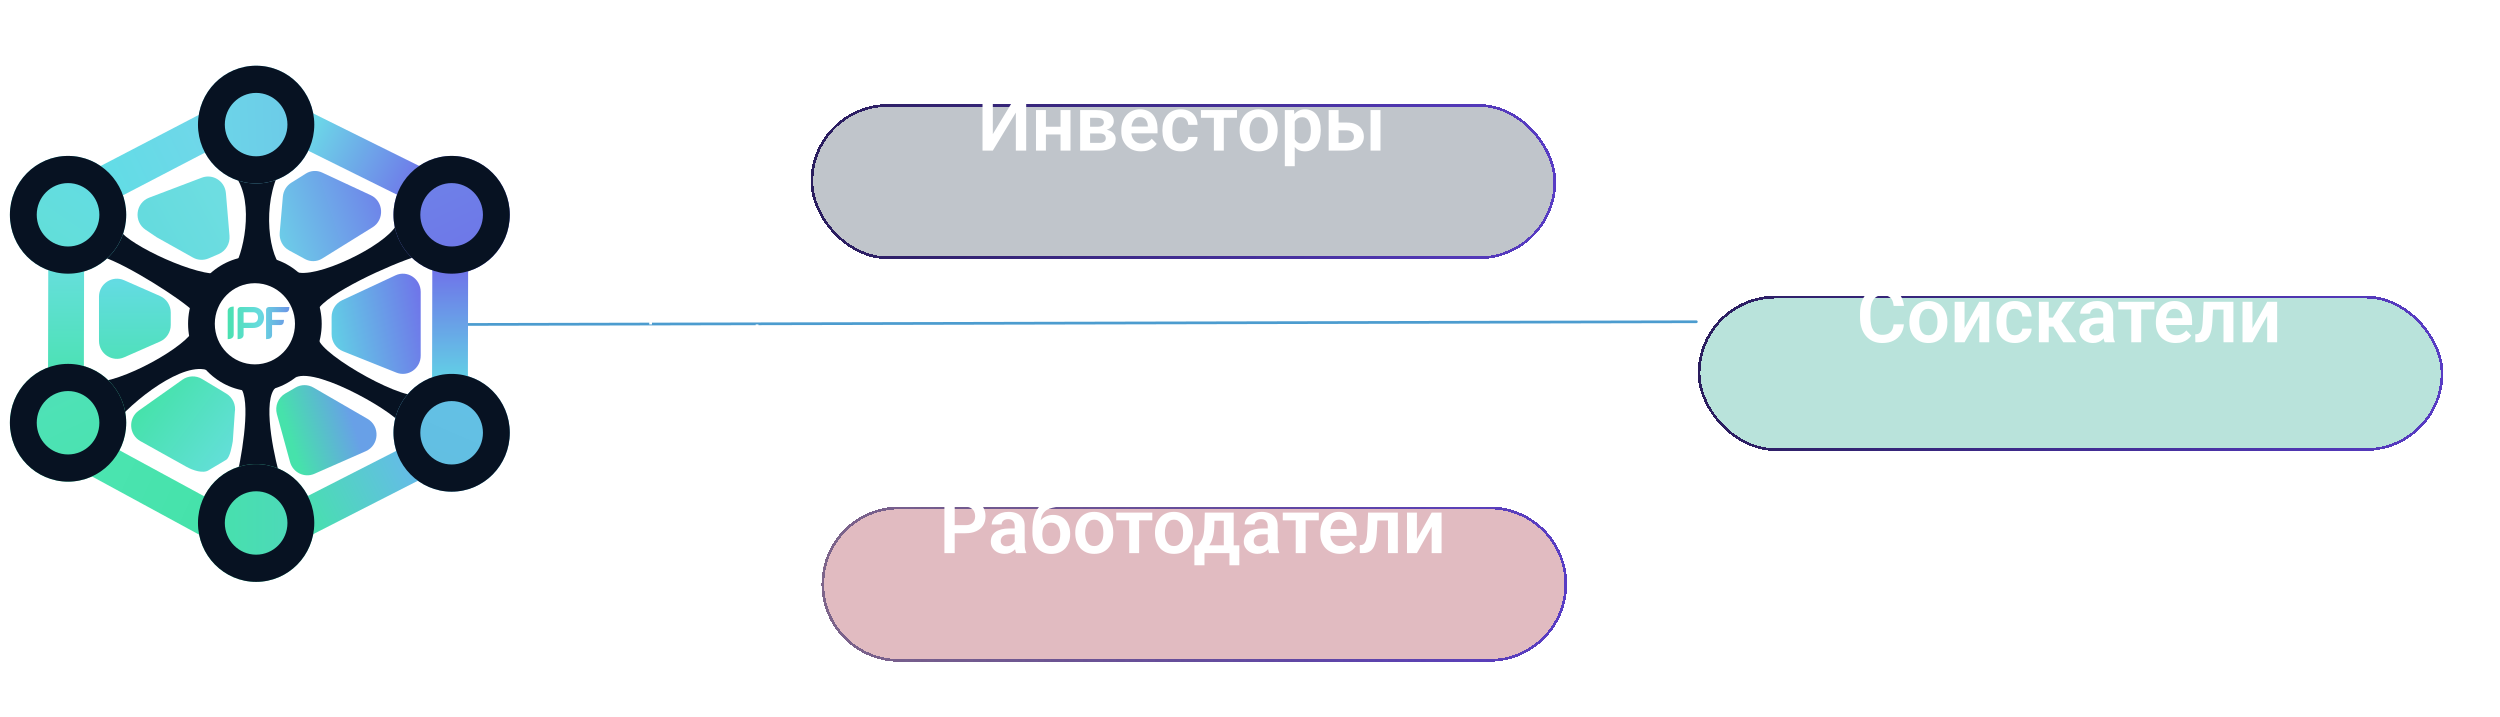
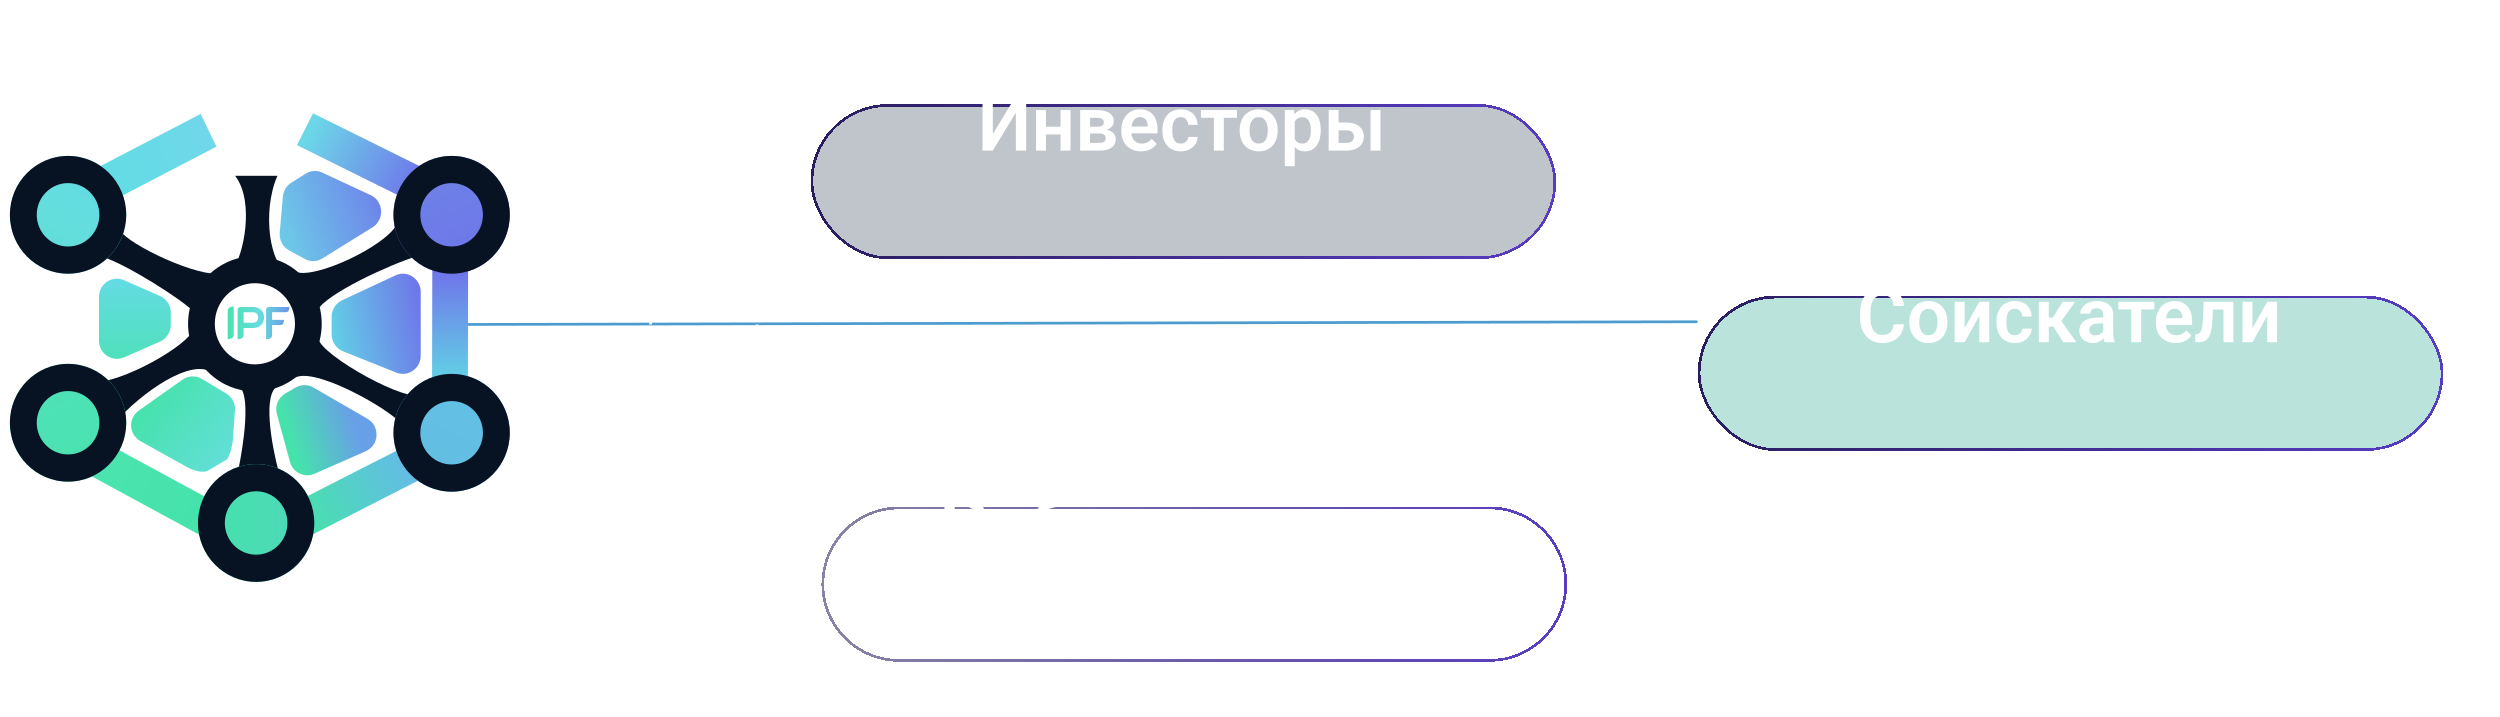
<svg xmlns="http://www.w3.org/2000/svg" width="913" height="262" viewBox="0 0 913 262" fill="none">
  <g filter="url(#filter0_d_454_3)">
    <rect x="620" y="88" width="272.33" height="56.667" rx="28.334" fill="#16A085" fill-opacity="0.3" shape-rendering="crispEdges" />
    <rect x="620.5" y="88.5" width="271.33" height="55.667" rx="27.834" stroke="url(#paint0_linear_454_3)" stroke-linejoin="round" shape-rendering="crispEdges" />
  </g>
  <path d="M691.549 118.451H695.309C695.208 119.782 694.839 120.962 694.201 121.992C693.563 123.013 692.674 123.815 691.535 124.398C690.396 124.982 689.015 125.273 687.393 125.273C686.144 125.273 685.018 125.055 684.016 124.617C683.022 124.171 682.17 123.537 681.459 122.717C680.757 121.887 680.219 120.894 679.846 119.736C679.472 118.57 679.285 117.262 679.285 115.812V114.295C679.285 112.846 679.477 111.538 679.859 110.371C680.242 109.204 680.789 108.211 681.5 107.391C682.22 106.561 683.081 105.923 684.084 105.477C685.096 105.03 686.226 104.807 687.475 104.807C689.097 104.807 690.469 105.107 691.59 105.709C692.711 106.301 693.581 107.117 694.201 108.156C694.821 109.195 695.195 110.389 695.322 111.738H691.562C691.49 110.9 691.307 110.189 691.016 109.605C690.733 109.022 690.305 108.58 689.73 108.279C689.165 107.969 688.413 107.814 687.475 107.814C686.745 107.814 686.103 107.951 685.547 108.225C685 108.498 684.544 108.908 684.18 109.455C683.815 109.993 683.542 110.667 683.359 111.479C683.177 112.281 683.086 113.21 683.086 114.268V115.812C683.086 116.824 683.168 117.731 683.332 118.533C683.496 119.335 683.751 120.014 684.098 120.57C684.444 121.126 684.891 121.55 685.438 121.842C685.984 122.133 686.636 122.279 687.393 122.279C688.313 122.279 689.061 122.133 689.635 121.842C690.218 121.55 690.66 121.122 690.961 120.557C691.271 119.992 691.467 119.29 691.549 118.451ZM697.305 117.754V117.467C697.305 116.382 697.46 115.384 697.77 114.473C698.079 113.552 698.531 112.755 699.123 112.08C699.715 111.406 700.44 110.882 701.297 110.508C702.154 110.125 703.129 109.934 704.223 109.934C705.335 109.934 706.319 110.125 707.176 110.508C708.042 110.882 708.771 111.406 709.363 112.08C709.956 112.755 710.407 113.552 710.717 114.473C711.027 115.384 711.182 116.382 711.182 117.467V117.754C711.182 118.829 711.027 119.827 710.717 120.748C710.407 121.66 709.956 122.457 709.363 123.141C708.771 123.815 708.046 124.339 707.189 124.713C706.333 125.087 705.353 125.273 704.25 125.273C703.156 125.273 702.176 125.087 701.311 124.713C700.445 124.339 699.715 123.815 699.123 123.141C698.531 122.457 698.079 121.66 697.77 120.748C697.46 119.827 697.305 118.829 697.305 117.754ZM700.914 117.467V117.754C700.914 118.401 700.978 119.007 701.105 119.572C701.233 120.137 701.429 120.634 701.693 121.062C701.958 121.491 702.299 121.828 702.719 122.074C703.147 122.311 703.658 122.43 704.25 122.43C704.833 122.43 705.335 122.311 705.754 122.074C706.173 121.828 706.515 121.491 706.779 121.062C707.053 120.634 707.253 120.137 707.381 119.572C707.508 119.007 707.572 118.401 707.572 117.754V117.467C707.572 116.829 707.508 116.232 707.381 115.676C707.253 115.111 707.053 114.614 706.779 114.186C706.515 113.748 706.169 113.406 705.74 113.16C705.321 112.905 704.815 112.777 704.223 112.777C703.639 112.777 703.138 112.905 702.719 113.16C702.299 113.406 701.958 113.748 701.693 114.186C701.429 114.614 701.233 115.111 701.105 115.676C700.978 116.232 700.914 116.829 700.914 117.467ZM717.457 119.846L722.844 110.207H726.467V125H722.844V115.348L717.457 125H713.834V110.207H717.457V119.846ZM735.818 122.43C736.329 122.43 736.785 122.329 737.186 122.129C737.587 121.928 737.906 121.646 738.143 121.281C738.389 120.917 738.521 120.493 738.539 120.01H741.943C741.925 121.012 741.643 121.91 741.096 122.703C740.549 123.496 739.82 124.125 738.908 124.59C738.006 125.046 736.994 125.273 735.873 125.273C734.734 125.273 733.74 125.082 732.893 124.699C732.045 124.316 731.339 123.783 730.773 123.1C730.217 122.416 729.798 121.623 729.516 120.721C729.242 119.818 729.105 118.852 729.105 117.822V117.385C729.105 116.355 729.242 115.389 729.516 114.486C729.798 113.584 730.217 112.791 730.773 112.107C731.339 111.424 732.045 110.891 732.893 110.508C733.74 110.125 734.729 109.934 735.859 109.934C737.053 109.934 738.102 110.166 739.004 110.631C739.915 111.096 740.626 111.752 741.137 112.6C741.656 113.447 741.925 114.445 741.943 115.594H738.539C738.521 115.065 738.402 114.591 738.184 114.172C737.965 113.753 737.655 113.415 737.254 113.16C736.853 112.905 736.365 112.777 735.791 112.777C735.18 112.777 734.67 112.905 734.26 113.16C733.859 113.415 733.544 113.766 733.316 114.213C733.098 114.65 732.943 115.143 732.852 115.689C732.77 116.227 732.729 116.792 732.729 117.385V117.822C732.729 118.424 732.77 118.998 732.852 119.545C732.943 120.092 733.098 120.584 733.316 121.021C733.544 121.45 733.859 121.792 734.26 122.047C734.67 122.302 735.189 122.43 735.818 122.43ZM748.205 110.207V125H744.596V110.207H748.205ZM757.844 110.207L751.322 119.285H747.48L747.029 115.977H749.695L753.291 110.207H757.844ZM753.51 125L749.463 118.656L752.471 116.77L758.309 125H753.51ZM768.111 121.855V115.033C768.111 114.532 768.025 114.099 767.852 113.734C767.678 113.37 767.414 113.087 767.059 112.887C766.703 112.686 766.252 112.586 765.705 112.586C765.222 112.586 764.798 112.668 764.434 112.832C764.078 112.996 763.805 113.229 763.613 113.529C763.422 113.821 763.326 114.158 763.326 114.541H759.703C759.703 113.93 759.849 113.352 760.141 112.805C760.432 112.249 760.847 111.757 761.385 111.328C761.932 110.891 762.583 110.549 763.34 110.303C764.105 110.057 764.962 109.934 765.91 109.934C767.031 109.934 768.029 110.125 768.904 110.508C769.788 110.882 770.481 111.447 770.982 112.203C771.493 112.96 771.748 113.912 771.748 115.061V121.514C771.748 122.252 771.794 122.885 771.885 123.414C771.985 123.934 772.131 124.385 772.322 124.768V125H768.645C768.471 124.626 768.339 124.152 768.248 123.578C768.157 122.995 768.111 122.421 768.111 121.855ZM768.617 115.99L768.645 118.137H766.361C765.796 118.137 765.299 118.196 764.871 118.314C764.443 118.424 764.092 118.588 763.818 118.807C763.545 119.016 763.34 119.271 763.203 119.572C763.066 119.864 762.998 120.197 762.998 120.57C762.998 120.935 763.08 121.263 763.244 121.555C763.417 121.846 763.663 122.079 763.982 122.252C764.311 122.416 764.693 122.498 765.131 122.498C765.769 122.498 766.325 122.37 766.799 122.115C767.273 121.851 767.642 121.532 767.906 121.158C768.171 120.785 768.312 120.429 768.33 120.092L769.369 121.65C769.242 122.024 769.05 122.421 768.795 122.84C768.54 123.259 768.212 123.651 767.811 124.016C767.41 124.38 766.926 124.681 766.361 124.918C765.796 125.155 765.14 125.273 764.393 125.273C763.436 125.273 762.579 125.082 761.822 124.699C761.066 124.316 760.469 123.792 760.031 123.127C759.594 122.462 759.375 121.705 759.375 120.857C759.375 120.074 759.521 119.381 759.812 118.779C760.104 118.178 760.537 117.672 761.111 117.262C761.686 116.842 762.396 116.528 763.244 116.318C764.101 116.1 765.081 115.99 766.184 115.99H768.617ZM781.961 110.207V125H778.338V110.207H781.961ZM786.773 110.207V113.023H773.607V110.207H786.773ZM794.553 125.273C793.432 125.273 792.424 125.091 791.531 124.727C790.638 124.362 789.877 123.856 789.248 123.209C788.628 122.553 788.15 121.792 787.812 120.926C787.484 120.051 787.32 119.112 787.32 118.109V117.562C787.32 116.423 787.484 115.389 787.812 114.459C788.141 113.52 788.605 112.714 789.207 112.039C789.809 111.365 790.529 110.845 791.367 110.48C792.206 110.116 793.131 109.934 794.143 109.934C795.191 109.934 796.116 110.111 796.918 110.467C797.72 110.813 798.39 111.305 798.928 111.943C799.465 112.581 799.871 113.347 800.145 114.24C800.418 115.124 800.555 116.104 800.555 117.18V118.697H788.961V116.209H797V115.936C796.982 115.361 796.872 114.837 796.672 114.363C796.471 113.88 796.161 113.497 795.742 113.215C795.323 112.923 794.781 112.777 794.115 112.777C793.577 112.777 793.108 112.896 792.707 113.133C792.315 113.361 791.987 113.689 791.723 114.117C791.467 114.536 791.276 115.038 791.148 115.621C791.021 116.204 790.957 116.852 790.957 117.562V118.109C790.957 118.729 791.039 119.303 791.203 119.832C791.376 120.361 791.627 120.821 791.955 121.213C792.292 121.596 792.693 121.896 793.158 122.115C793.632 122.325 794.17 122.43 794.771 122.43C795.528 122.43 796.212 122.284 796.822 121.992C797.442 121.691 797.98 121.249 798.436 120.666L800.254 122.553C799.944 123.008 799.525 123.446 798.996 123.865C798.477 124.285 797.848 124.626 797.109 124.891C796.371 125.146 795.519 125.273 794.553 125.273ZM812.914 110.207V113.064H805.668V110.207H812.914ZM815.635 110.207V125H812.025V110.207H815.635ZM804.766 110.207H808.334L807.938 117.59C807.874 118.674 807.76 119.627 807.596 120.447C807.432 121.258 807.213 121.956 806.939 122.539C806.666 123.113 806.333 123.583 805.941 123.947C805.549 124.312 805.094 124.581 804.574 124.754C804.064 124.918 803.49 125 802.852 125H801.744L801.703 122.088L802.223 122.047C802.542 122.02 802.815 121.933 803.043 121.787C803.28 121.641 803.48 121.432 803.645 121.158C803.818 120.885 803.959 120.534 804.068 120.105C804.187 119.668 804.278 119.158 804.342 118.574C804.415 117.982 804.465 117.298 804.492 116.523L804.766 110.207ZM822.594 119.846L827.98 110.207H831.604V125H827.98V115.348L822.594 125H818.971V110.207H822.594V119.846Z" fill="white" />
  <path d="M589.062 78.022C589.062 78.01 589.053 78 589.041 78C587.648 78.006 586.376 78.609 585.33 79.627C584.133 80.792 584.473 82.659 585.243 84.142C586.284 86.151 586.875 88.54 586.875 91.169C586.875 91.451 586.869 91.727 586.856 91.997C586.777 93.627 587.431 95.544 589.062 95.544C592.694 95.544 595.625 91.606 595.625 86.794C595.625 81.991 592.706 78.06 589.084 78.044C589.072 78.044 589.062 78.034 589.062 78.022ZM575.938 82.375C572.306 82.375 569.375 86.312 569.375 91.125C569.375 95.938 572.306 99.875 575.938 99.875C579.569 99.875 582.5 95.938 582.5 91.125C582.5 86.312 579.569 82.375 575.938 82.375ZM596.719 96.192C596.719 96.197 596.717 96.202 596.714 96.206C596.225 96.785 595.69 97.304 595.113 97.758C593.007 99.416 591.25 103.057 591.25 105.738C591.25 107.332 592.543 108.625 594.137 108.625H595.625C598.041 108.625 600 106.666 600 104.25V101.363C600 99.1 598.659 97.141 596.751 96.172C596.736 96.165 596.719 96.175 596.719 96.192ZM573.673 103.979C569.97 103.073 565 101.969 565 105.781C565 109.792 568.252 113.044 572.263 113.044H579.612C583.623 113.044 586.875 109.792 586.875 105.781C586.875 101.977 581.909 103.093 578.211 103.983C577.481 104.159 576.721 104.25 575.938 104.25C575.157 104.25 574.4 104.156 573.673 103.979Z" fill="white" fill-opacity="0.5" />
  <g filter="url(#filter1_d_454_3)">
    <rect x="296" y="18" width="272.33" height="56.667" rx="28.334" fill="#2C3E50" fill-opacity="0.3" shape-rendering="crispEdges" />
    <rect x="296.5" y="18.5" width="271.33" height="55.667" rx="27.834" stroke="url(#paint1_linear_454_3)" shape-rendering="crispEdges" />
  </g>
  <path d="M362.578 48.984L370.986 35.094H374.76V55H370.986V41.109L362.578 55H358.818V35.094H362.578V48.984ZM388.418 46.277V49.107H380.83V46.277H388.418ZM381.965 40.207V55H378.342V40.207H381.965ZM390.947 40.207V55H387.311V40.207H390.947ZM401.502 48.738H396.812L396.785 46.291H400.641C401.215 46.291 401.684 46.232 402.049 46.113C402.413 45.995 402.682 45.817 402.855 45.58C403.038 45.343 403.129 45.056 403.129 44.719C403.129 44.427 403.074 44.176 402.965 43.967C402.855 43.748 402.691 43.57 402.473 43.434C402.263 43.297 401.994 43.197 401.666 43.133C401.347 43.06 400.973 43.023 400.545 43.023H398.098V55H394.475V40.207H400.545C401.502 40.207 402.363 40.294 403.129 40.467C403.895 40.631 404.546 40.882 405.084 41.219C405.622 41.556 406.032 41.984 406.314 42.504C406.606 43.014 406.752 43.616 406.752 44.309C406.752 44.764 406.652 45.193 406.451 45.594C406.251 45.995 405.954 46.35 405.562 46.66C405.171 46.97 404.688 47.225 404.113 47.426C403.539 47.617 402.883 47.736 402.145 47.781L401.502 48.738ZM401.502 55H395.842L397.182 52.184H401.502C402.031 52.184 402.468 52.12 402.814 51.992C403.161 51.855 403.416 51.66 403.58 51.404C403.753 51.149 403.84 50.839 403.84 50.475C403.84 50.119 403.758 49.814 403.594 49.559C403.439 49.294 403.188 49.094 402.842 48.957C402.505 48.811 402.058 48.738 401.502 48.738H397.77L397.797 46.291H402.131L403.088 47.262C404.072 47.325 404.888 47.526 405.535 47.863C406.182 48.191 406.665 48.611 406.984 49.121C407.303 49.622 407.463 50.174 407.463 50.775C407.463 51.477 407.331 52.092 407.066 52.621C406.802 53.15 406.415 53.592 405.904 53.947C405.394 54.294 404.77 54.558 404.031 54.74C403.293 54.913 402.45 55 401.502 55ZM416.732 55.273C415.611 55.273 414.604 55.091 413.711 54.727C412.818 54.362 412.057 53.856 411.428 53.209C410.808 52.553 410.329 51.792 409.992 50.926C409.664 50.051 409.5 49.112 409.5 48.109V47.562C409.5 46.423 409.664 45.389 409.992 44.459C410.32 43.52 410.785 42.714 411.387 42.039C411.988 41.365 412.708 40.845 413.547 40.48C414.385 40.116 415.311 39.934 416.322 39.934C417.37 39.934 418.296 40.111 419.098 40.467C419.9 40.813 420.57 41.305 421.107 41.943C421.645 42.581 422.051 43.347 422.324 44.24C422.598 45.124 422.734 46.104 422.734 47.18V48.697H411.141V46.209H419.18V45.935C419.161 45.361 419.052 44.837 418.852 44.363C418.651 43.88 418.341 43.497 417.922 43.215C417.503 42.923 416.96 42.777 416.295 42.777C415.757 42.777 415.288 42.896 414.887 43.133C414.495 43.361 414.167 43.689 413.902 44.117C413.647 44.536 413.456 45.038 413.328 45.621C413.201 46.204 413.137 46.852 413.137 47.562V48.109C413.137 48.729 413.219 49.303 413.383 49.832C413.556 50.361 413.807 50.821 414.135 51.213C414.472 51.596 414.873 51.897 415.338 52.115C415.812 52.325 416.35 52.43 416.951 52.43C417.708 52.43 418.391 52.284 419.002 51.992C419.622 51.691 420.16 51.249 420.615 50.666L422.434 52.553C422.124 53.008 421.704 53.446 421.176 53.865C420.656 54.285 420.027 54.626 419.289 54.891C418.551 55.146 417.699 55.273 416.732 55.273ZM431.225 52.43C431.735 52.43 432.191 52.329 432.592 52.129C432.993 51.928 433.312 51.646 433.549 51.281C433.795 50.917 433.927 50.493 433.945 50.01H437.35C437.331 51.012 437.049 51.91 436.502 52.703C435.955 53.496 435.226 54.125 434.314 54.59C433.412 55.046 432.4 55.273 431.279 55.273C430.14 55.273 429.146 55.082 428.299 54.699C427.451 54.316 426.745 53.783 426.18 53.1C425.624 52.416 425.204 51.623 424.922 50.721C424.648 49.818 424.512 48.852 424.512 47.822V47.385C424.512 46.355 424.648 45.389 424.922 44.486C425.204 43.584 425.624 42.791 426.18 42.107C426.745 41.424 427.451 40.891 428.299 40.508C429.146 40.125 430.135 39.934 431.266 39.934C432.46 39.934 433.508 40.166 434.41 40.631C435.322 41.096 436.033 41.752 436.543 42.6C437.062 43.447 437.331 44.445 437.35 45.594H433.945C433.927 45.065 433.809 44.591 433.59 44.172C433.371 43.753 433.061 43.415 432.66 43.16C432.259 42.905 431.771 42.777 431.197 42.777C430.587 42.777 430.076 42.905 429.666 43.16C429.265 43.415 428.951 43.766 428.723 44.213C428.504 44.65 428.349 45.143 428.258 45.69C428.176 46.227 428.135 46.792 428.135 47.385V47.822C428.135 48.424 428.176 48.998 428.258 49.545C428.349 50.092 428.504 50.584 428.723 51.022C428.951 51.45 429.265 51.792 429.666 52.047C430.076 52.302 430.596 52.43 431.225 52.43ZM446.934 40.207V55H443.311V40.207H446.934ZM451.746 40.207V43.023H438.58V40.207H451.746ZM452.73 47.754V47.467C452.73 46.382 452.885 45.384 453.195 44.473C453.505 43.552 453.956 42.755 454.549 42.08C455.141 41.406 455.866 40.882 456.723 40.508C457.579 40.125 458.555 39.934 459.648 39.934C460.76 39.934 461.745 40.125 462.602 40.508C463.467 40.882 464.197 41.406 464.789 42.08C465.382 42.755 465.833 43.552 466.143 44.473C466.452 45.384 466.607 46.382 466.607 47.467V47.754C466.607 48.829 466.452 49.828 466.143 50.748C465.833 51.66 465.382 52.457 464.789 53.141C464.197 53.815 463.472 54.339 462.615 54.713C461.758 55.087 460.779 55.273 459.676 55.273C458.582 55.273 457.602 55.087 456.736 54.713C455.87 54.339 455.141 53.815 454.549 53.141C453.956 52.457 453.505 51.66 453.195 50.748C452.885 49.828 452.73 48.829 452.73 47.754ZM456.34 47.467V47.754C456.34 48.401 456.404 49.007 456.531 49.572C456.659 50.137 456.855 50.634 457.119 51.062C457.383 51.491 457.725 51.828 458.145 52.074C458.573 52.311 459.083 52.43 459.676 52.43C460.259 52.43 460.76 52.311 461.18 52.074C461.599 51.828 461.941 51.491 462.205 51.062C462.479 50.634 462.679 50.137 462.807 49.572C462.934 49.007 462.998 48.401 462.998 47.754V47.467C462.998 46.829 462.934 46.232 462.807 45.676C462.679 45.111 462.479 44.614 462.205 44.185C461.941 43.748 461.594 43.406 461.166 43.16C460.747 42.905 460.241 42.777 459.648 42.777C459.065 42.777 458.564 42.905 458.145 43.16C457.725 43.406 457.383 43.748 457.119 44.185C456.855 44.614 456.659 45.111 456.531 45.676C456.404 46.232 456.34 46.829 456.34 47.467ZM472.842 43.051V60.688H469.219V40.207H472.568L472.842 43.051ZM482.344 47.453V47.74C482.344 48.816 482.216 49.814 481.961 50.734C481.715 51.646 481.35 52.443 480.867 53.127C480.384 53.801 479.783 54.33 479.062 54.713C478.352 55.087 477.531 55.273 476.602 55.273C475.69 55.273 474.897 55.1 474.223 54.754C473.548 54.398 472.979 53.897 472.514 53.25C472.049 52.603 471.675 51.851 471.393 50.994C471.119 50.128 470.914 49.185 470.777 48.164V47.248C470.914 46.163 471.119 45.179 471.393 44.295C471.675 43.402 472.049 42.632 472.514 41.984C472.979 41.328 473.544 40.822 474.209 40.467C474.883 40.111 475.672 39.934 476.574 39.934C477.513 39.934 478.338 40.111 479.049 40.467C479.769 40.822 480.375 41.333 480.867 41.998C481.359 42.663 481.729 43.456 481.975 44.377C482.221 45.297 482.344 46.323 482.344 47.453ZM478.721 47.74V47.453C478.721 46.797 478.661 46.191 478.543 45.635C478.424 45.07 478.242 44.578 477.996 44.158C477.75 43.73 477.431 43.397 477.039 43.16C476.647 42.923 476.173 42.805 475.617 42.805C475.061 42.805 474.583 42.896 474.182 43.078C473.781 43.26 473.452 43.52 473.197 43.857C472.942 44.195 472.742 44.596 472.596 45.06C472.459 45.516 472.368 46.022 472.322 46.578V48.848C472.404 49.522 472.564 50.128 472.801 50.666C473.038 51.204 473.384 51.632 473.84 51.951C474.305 52.27 474.906 52.43 475.645 52.43C476.201 52.43 476.674 52.307 477.066 52.06C477.458 51.815 477.777 51.477 478.023 51.049C478.27 50.611 478.447 50.11 478.557 49.545C478.666 48.98 478.721 48.378 478.721 47.74ZM487.553 44.76H491.873C493.186 44.76 494.302 44.978 495.223 45.416C496.152 45.844 496.859 46.446 497.342 47.221C497.834 47.986 498.08 48.875 498.08 49.887C498.08 50.616 497.939 51.295 497.656 51.924C497.383 52.544 496.982 53.086 496.453 53.551C495.924 54.007 495.273 54.362 494.498 54.617C493.732 54.872 492.857 55 491.873 55H485.229V40.207H488.852V52.17H491.873C492.502 52.17 493.003 52.065 493.377 51.855C493.76 51.637 494.033 51.359 494.197 51.022C494.37 50.675 494.457 50.306 494.457 49.914C494.457 49.513 494.37 49.139 494.197 48.793C494.033 48.438 493.76 48.15 493.377 47.932C493.003 47.713 492.502 47.603 491.873 47.603H487.553V44.76ZM504.15 40.207V55H500.527V40.207H504.15Z" fill="white" />
  <path d="M279.5 0C278.119 0 277 1.119 277 2.5V37.5C277 38.881 278.119 40 279.5 40C280.881 40 282 38.881 282 37.5V2.5C282 1.119 280.881 0 279.5 0ZM269.5 5C268.119 5 267 6.119 267 7.5V37.5C267 38.881 268.119 40 269.5 40C270.881 40 272 38.881 272 37.5V7.5C272 6.119 270.881 5 269.5 5ZM259.5 15C258.119 15 257 16.119 257 17.5V37.5C257 38.881 258.119 40 259.5 40C260.881 40 262 38.881 262 37.5V17.5C262 16.119 260.881 15 259.5 15ZM249.5 25C248.119 25 247 26.119 247 27.5V37.5C247 38.881 248.119 40 249.5 40C250.881 40 252 38.881 252 37.5V27.5C252 26.119 250.881 25 249.5 25Z" fill="white" fill-opacity="0.5" />
  <g filter="url(#filter2_d_454_3)">
-     <path d="M300 193.334C300 177.685 312.685 165 328.334 165H543.997C559.645 165 572.33 177.685 572.33 193.334C572.33 208.982 559.645 221.667 543.997 221.667H328.334C312.685 221.667 300 208.982 300 193.334Z" fill="#9B1B30" fill-opacity="0.3" shape-rendering="crispEdges" />
    <path d="M328.334 165.5H543.997C559.369 165.5 571.83 177.962 571.83 193.334C571.83 208.706 559.369 221.167 543.997 221.167H328.334C312.962 221.167 300.5 208.706 300.5 193.334C300.5 177.962 312.962 165.5 328.334 165.5Z" stroke="url(#paint2_linear_454_3)" shape-rendering="crispEdges" />
  </g>
  <path d="M352.557 194.74H347.43V191.787H352.557C353.395 191.787 354.074 191.65 354.594 191.377C355.122 191.094 355.51 190.712 355.756 190.229C356.002 189.736 356.125 189.176 356.125 188.547C356.125 187.936 356.002 187.367 355.756 186.838C355.51 186.309 355.122 185.881 354.594 185.553C354.074 185.225 353.395 185.061 352.557 185.061H348.66V202H344.9V182.094H352.557C354.106 182.094 355.428 182.372 356.521 182.928C357.624 183.475 358.463 184.236 359.037 185.211C359.62 186.177 359.912 187.28 359.912 188.52C359.912 189.805 359.62 190.912 359.037 191.842C358.463 192.771 357.624 193.487 356.521 193.988C355.428 194.49 354.106 194.74 352.557 194.74ZM370.576 198.855V192.033C370.576 191.532 370.49 191.099 370.316 190.734C370.143 190.37 369.879 190.087 369.523 189.887C369.168 189.686 368.717 189.586 368.17 189.586C367.687 189.586 367.263 189.668 366.898 189.832C366.543 189.996 366.27 190.229 366.078 190.529C365.887 190.821 365.791 191.158 365.791 191.541H362.168C362.168 190.93 362.314 190.352 362.605 189.805C362.897 189.249 363.312 188.757 363.85 188.328C364.396 187.891 365.048 187.549 365.805 187.303C366.57 187.057 367.427 186.934 368.375 186.934C369.496 186.934 370.494 187.125 371.369 187.508C372.253 187.882 372.946 188.447 373.447 189.203C373.958 189.96 374.213 190.912 374.213 192.061V198.514C374.213 199.252 374.258 199.885 374.35 200.414C374.45 200.934 374.596 201.385 374.787 201.768V202H371.109C370.936 201.626 370.804 201.152 370.713 200.578C370.622 199.995 370.576 199.421 370.576 198.855ZM371.082 192.99L371.109 195.137H368.826C368.261 195.137 367.764 195.196 367.336 195.314C366.908 195.424 366.557 195.588 366.283 195.807C366.01 196.016 365.805 196.271 365.668 196.572C365.531 196.864 365.463 197.197 365.463 197.57C365.463 197.935 365.545 198.263 365.709 198.555C365.882 198.846 366.128 199.079 366.447 199.252C366.775 199.416 367.158 199.498 367.596 199.498C368.234 199.498 368.79 199.37 369.264 199.115C369.738 198.851 370.107 198.532 370.371 198.158C370.635 197.785 370.777 197.429 370.795 197.092L371.834 198.65C371.706 199.024 371.515 199.421 371.26 199.84C371.005 200.259 370.676 200.651 370.275 201.016C369.874 201.38 369.391 201.681 368.826 201.918C368.261 202.155 367.605 202.273 366.857 202.273C365.9 202.273 365.044 202.082 364.287 201.699C363.531 201.316 362.934 200.792 362.496 200.127C362.059 199.462 361.84 198.705 361.84 197.857C361.84 197.074 361.986 196.381 362.277 195.779C362.569 195.178 363.002 194.672 363.576 194.262C364.15 193.842 364.861 193.528 365.709 193.318C366.566 193.1 367.546 192.99 368.648 192.99H371.082ZM386.627 180.713H389.553C389.553 181.488 389.452 182.139 389.252 182.668C389.051 183.188 388.742 183.625 388.322 183.98C387.903 184.327 387.365 184.614 386.709 184.842C386.053 185.07 385.269 185.27 384.357 185.443C383.592 185.598 382.917 185.854 382.334 186.209C381.751 186.564 381.263 187.052 380.871 187.672C380.488 188.292 380.21 189.08 380.037 190.037C379.864 190.994 379.809 192.147 379.873 193.496V194.289L377.043 194.617V193.824C377.043 192.065 377.202 190.534 377.521 189.23C377.84 187.918 378.292 186.815 378.875 185.922C379.458 185.02 380.156 184.304 380.967 183.775C381.787 183.238 382.703 182.859 383.715 182.641C384.389 182.504 384.941 182.363 385.369 182.217C385.807 182.071 386.126 181.884 386.326 181.656C386.527 181.419 386.627 181.105 386.627 180.713ZM384.604 188.041C385.597 188.041 386.477 188.214 387.242 188.561C388.017 188.898 388.669 189.376 389.197 189.996C389.726 190.607 390.127 191.331 390.4 192.17C390.683 192.999 390.824 193.906 390.824 194.891V195.178C390.824 196.199 390.669 197.142 390.359 198.008C390.059 198.874 389.617 199.626 389.033 200.264C388.45 200.902 387.73 201.398 386.873 201.754C386.016 202.109 385.036 202.287 383.934 202.287C382.84 202.287 381.865 202.1 381.008 201.727C380.151 201.344 379.426 200.815 378.834 200.141C378.242 199.466 377.795 198.673 377.494 197.762C377.193 196.841 377.043 195.839 377.043 194.754V194.467C377.034 194.285 377.093 194.111 377.221 193.947C377.348 193.783 377.499 193.601 377.672 193.4C377.854 193.2 378.018 192.958 378.164 192.676C378.665 191.71 379.23 190.88 379.859 190.188C380.497 189.495 381.208 188.966 381.992 188.602C382.776 188.228 383.646 188.041 384.604 188.041ZM383.906 190.885C383.132 190.885 382.503 191.072 382.02 191.445C381.546 191.81 381.199 192.298 380.98 192.908C380.762 193.51 380.652 194.171 380.652 194.891V195.178C380.652 195.761 380.712 196.312 380.83 196.832C380.958 197.342 381.149 197.794 381.404 198.186C381.66 198.577 381.997 198.887 382.416 199.115C382.835 199.334 383.341 199.443 383.934 199.443C384.526 199.443 385.027 199.334 385.438 199.115C385.857 198.887 386.194 198.577 386.449 198.186C386.704 197.794 386.891 197.342 387.01 196.832C387.137 196.312 387.201 195.761 387.201 195.178V194.891C387.201 194.353 387.137 193.842 387.01 193.359C386.891 192.876 386.704 192.452 386.449 192.088C386.194 191.714 385.852 191.423 385.424 191.213C385.005 190.994 384.499 190.885 383.906 190.885ZM392.684 194.754V194.467C392.684 193.382 392.839 192.384 393.148 191.473C393.458 190.552 393.91 189.755 394.502 189.08C395.094 188.406 395.819 187.882 396.676 187.508C397.533 187.125 398.508 186.934 399.602 186.934C400.714 186.934 401.698 187.125 402.555 187.508C403.421 187.882 404.15 188.406 404.742 189.08C405.335 189.755 405.786 190.552 406.096 191.473C406.406 192.384 406.561 193.382 406.561 194.467V194.754C406.561 195.829 406.406 196.827 406.096 197.748C405.786 198.66 405.335 199.457 404.742 200.141C404.15 200.815 403.425 201.339 402.568 201.713C401.712 202.087 400.732 202.273 399.629 202.273C398.535 202.273 397.555 202.087 396.689 201.713C395.824 201.339 395.094 200.815 394.502 200.141C393.91 199.457 393.458 198.66 393.148 197.748C392.839 196.827 392.684 195.829 392.684 194.754ZM396.293 194.467V194.754C396.293 195.401 396.357 196.007 396.484 196.572C396.612 197.137 396.808 197.634 397.072 198.062C397.337 198.491 397.678 198.828 398.098 199.074C398.526 199.311 399.036 199.43 399.629 199.43C400.212 199.43 400.714 199.311 401.133 199.074C401.552 198.828 401.894 198.491 402.158 198.062C402.432 197.634 402.632 197.137 402.76 196.572C402.887 196.007 402.951 195.401 402.951 194.754V194.467C402.951 193.829 402.887 193.232 402.76 192.676C402.632 192.111 402.432 191.614 402.158 191.186C401.894 190.748 401.548 190.406 401.119 190.16C400.7 189.905 400.194 189.777 399.602 189.777C399.018 189.777 398.517 189.905 398.098 190.16C397.678 190.406 397.337 190.748 397.072 191.186C396.808 191.614 396.612 192.111 396.484 192.676C396.357 193.232 396.293 193.829 396.293 194.467ZM416.008 187.207V202H412.385V187.207H416.008ZM420.82 187.207V190.023H407.654V187.207H420.82ZM421.805 194.754V194.467C421.805 193.382 421.96 192.384 422.27 191.473C422.579 190.552 423.031 189.755 423.623 189.08C424.215 188.406 424.94 187.882 425.797 187.508C426.654 187.125 427.629 186.934 428.723 186.934C429.835 186.934 430.819 187.125 431.676 187.508C432.542 187.882 433.271 188.406 433.863 189.08C434.456 189.755 434.907 190.552 435.217 191.473C435.527 192.384 435.682 193.382 435.682 194.467V194.754C435.682 195.829 435.527 196.827 435.217 197.748C434.907 198.66 434.456 199.457 433.863 200.141C433.271 200.815 432.546 201.339 431.689 201.713C430.833 202.087 429.853 202.273 428.75 202.273C427.656 202.273 426.676 202.087 425.811 201.713C424.945 201.339 424.215 200.815 423.623 200.141C423.031 199.457 422.579 198.66 422.27 197.748C421.96 196.827 421.805 195.829 421.805 194.754ZM425.414 194.467V194.754C425.414 195.401 425.478 196.007 425.605 196.572C425.733 197.137 425.929 197.634 426.193 198.062C426.458 198.491 426.799 198.828 427.219 199.074C427.647 199.311 428.158 199.43 428.75 199.43C429.333 199.43 429.835 199.311 430.254 199.074C430.673 198.828 431.015 198.491 431.279 198.062C431.553 197.634 431.753 197.137 431.881 196.572C432.008 196.007 432.072 195.401 432.072 194.754V194.467C432.072 193.829 432.008 193.232 431.881 192.676C431.753 192.111 431.553 191.614 431.279 191.186C431.015 190.748 430.669 190.406 430.24 190.16C429.821 189.905 429.315 189.777 428.723 189.777C428.139 189.777 427.638 189.905 427.219 190.16C426.799 190.406 426.458 190.748 426.193 191.186C425.929 191.614 425.733 192.111 425.605 192.676C425.478 193.232 425.414 193.829 425.414 194.467ZM439.988 187.207H443.598L443.461 192.293C443.415 193.833 443.233 195.164 442.914 196.285C442.604 197.397 442.189 198.331 441.67 199.088C441.16 199.844 440.576 200.455 439.92 200.92C439.273 201.385 438.594 201.745 437.883 202H437.021L437.008 199.184L437.432 199.156C437.86 198.701 438.22 198.254 438.512 197.816C438.812 197.37 439.054 196.891 439.236 196.381C439.419 195.87 439.555 195.287 439.646 194.631C439.747 193.965 439.811 193.186 439.838 192.293L439.988 187.207ZM440.959 187.207H450.543V202H446.934V190.174H440.959V187.207ZM436.201 199.156H452.607V206.43H448.998V202H439.879V206.43H436.188L436.201 199.156ZM462.971 198.855V192.033C462.971 191.532 462.884 191.099 462.711 190.734C462.538 190.37 462.273 190.087 461.918 189.887C461.562 189.686 461.111 189.586 460.564 189.586C460.081 189.586 459.658 189.668 459.293 189.832C458.938 189.996 458.664 190.229 458.473 190.529C458.281 190.821 458.186 191.158 458.186 191.541H454.562C454.562 190.93 454.708 190.352 455 189.805C455.292 189.249 455.706 188.757 456.244 188.328C456.791 187.891 457.443 187.549 458.199 187.303C458.965 187.057 459.822 186.934 460.77 186.934C461.891 186.934 462.889 187.125 463.764 187.508C464.648 187.882 465.34 188.447 465.842 189.203C466.352 189.96 466.607 190.912 466.607 192.061V198.514C466.607 199.252 466.653 199.885 466.744 200.414C466.844 200.934 466.99 201.385 467.182 201.768V202H463.504C463.331 201.626 463.199 201.152 463.107 200.578C463.016 199.995 462.971 199.421 462.971 198.855ZM463.477 192.99L463.504 195.137H461.221C460.656 195.137 460.159 195.196 459.73 195.314C459.302 195.424 458.951 195.588 458.678 195.807C458.404 196.016 458.199 196.271 458.062 196.572C457.926 196.864 457.857 197.197 457.857 197.57C457.857 197.935 457.939 198.263 458.104 198.555C458.277 198.846 458.523 199.079 458.842 199.252C459.17 199.416 459.553 199.498 459.99 199.498C460.628 199.498 461.184 199.37 461.658 199.115C462.132 198.851 462.501 198.532 462.766 198.158C463.03 197.785 463.171 197.429 463.189 197.092L464.229 198.65C464.101 199.024 463.91 199.421 463.654 199.84C463.399 200.259 463.071 200.651 462.67 201.016C462.269 201.38 461.786 201.681 461.221 201.918C460.656 202.155 459.999 202.273 459.252 202.273C458.295 202.273 457.438 202.082 456.682 201.699C455.925 201.316 455.328 200.792 454.891 200.127C454.453 199.462 454.234 198.705 454.234 197.857C454.234 197.074 454.38 196.381 454.672 195.779C454.964 195.178 455.396 194.672 455.971 194.262C456.545 193.842 457.256 193.528 458.104 193.318C458.96 193.1 459.94 192.99 461.043 192.99H463.477ZM476.82 187.207V202H473.197V187.207H476.82ZM481.633 187.207V190.023H468.467V187.207H481.633ZM489.412 202.273C488.291 202.273 487.284 202.091 486.391 201.727C485.497 201.362 484.736 200.856 484.107 200.209C483.488 199.553 483.009 198.792 482.672 197.926C482.344 197.051 482.18 196.112 482.18 195.109V194.562C482.18 193.423 482.344 192.389 482.672 191.459C483 190.52 483.465 189.714 484.066 189.039C484.668 188.365 485.388 187.845 486.227 187.48C487.065 187.116 487.99 186.934 489.002 186.934C490.05 186.934 490.975 187.111 491.777 187.467C492.579 187.813 493.249 188.305 493.787 188.943C494.325 189.581 494.73 190.347 495.004 191.24C495.277 192.124 495.414 193.104 495.414 194.18V195.697H483.82V193.209H491.859V192.936C491.841 192.361 491.732 191.837 491.531 191.363C491.331 190.88 491.021 190.497 490.602 190.215C490.182 189.923 489.64 189.777 488.975 189.777C488.437 189.777 487.967 189.896 487.566 190.133C487.174 190.361 486.846 190.689 486.582 191.117C486.327 191.536 486.135 192.038 486.008 192.621C485.88 193.204 485.816 193.852 485.816 194.562V195.109C485.816 195.729 485.898 196.303 486.062 196.832C486.236 197.361 486.486 197.821 486.814 198.213C487.152 198.596 487.553 198.896 488.018 199.115C488.492 199.325 489.029 199.43 489.631 199.43C490.387 199.43 491.071 199.284 491.682 198.992C492.301 198.691 492.839 198.249 493.295 197.666L495.113 199.553C494.803 200.008 494.384 200.446 493.855 200.865C493.336 201.285 492.707 201.626 491.969 201.891C491.23 202.146 490.378 202.273 489.412 202.273ZM507.773 187.207V190.064H500.527V187.207H507.773ZM510.494 187.207V202H506.885V187.207H510.494ZM499.625 187.207H503.193L502.797 194.59C502.733 195.674 502.619 196.627 502.455 197.447C502.291 198.258 502.072 198.956 501.799 199.539C501.525 200.113 501.193 200.583 500.801 200.947C500.409 201.312 499.953 201.581 499.434 201.754C498.923 201.918 498.349 202 497.711 202H496.604L496.562 199.088L497.082 199.047C497.401 199.02 497.674 198.933 497.902 198.787C498.139 198.641 498.34 198.432 498.504 198.158C498.677 197.885 498.818 197.534 498.928 197.105C499.046 196.668 499.137 196.158 499.201 195.574C499.274 194.982 499.324 194.298 499.352 193.523L499.625 187.207ZM517.453 196.846L522.84 187.207H526.463V202H522.84V192.348L517.453 202H513.83V187.207H517.453V196.846Z" fill="white" />
-   <path d="M247.152 148C244.749 148 242.783 149.966 242.783 152.37C242.783 154.783 240.826 156.739 238.413 156.739H234.437C234.175 156.739 234.044 156.914 234.044 157.132V167.663C234.044 168.886 235.005 169.848 236.228 169.848H266.815C268.039 169.848 269 168.886 269 167.663V157.132C269 156.87 268.825 156.739 268.607 156.739H264.63C262.217 156.739 260.261 154.783 260.261 152.37C260.261 149.966 258.295 148 255.891 148H247.152ZM247.152 154.554C247.152 153.348 248.13 152.37 249.337 152.37H253.707C254.913 152.37 255.891 153.348 255.891 154.554C255.891 155.761 254.913 156.739 253.707 156.739H249.337C248.13 156.739 247.152 155.761 247.152 154.554ZM234.038 173.824C234.041 173.824 234.044 173.827 234.044 173.83V182.563C234.044 182.782 234.218 182.956 234.437 182.956H268.563C268.782 182.956 268.956 182.782 268.956 182.563V176.056C268.956 174.976 267.852 174.217 266.772 174.217H236.185C235.412 174.217 234.723 174.048 234.036 173.835C234.03 173.833 234.031 173.824 234.038 173.824Z" fill="white" fill-opacity="0.5" />
+   <path d="M247.152 148C244.749 148 242.783 149.966 242.783 152.37C242.783 154.783 240.826 156.739 238.413 156.739H234.437C234.175 156.739 234.044 156.914 234.044 157.132V167.663C234.044 168.886 235.005 169.848 236.228 169.848H266.815C268.039 169.848 269 168.886 269 167.663V157.132C269 156.87 268.825 156.739 268.607 156.739H264.63C262.217 156.739 260.261 154.783 260.261 152.37C260.261 149.966 258.295 148 255.891 148H247.152ZM247.152 154.554C247.152 153.348 248.13 152.37 249.337 152.37H253.707C255.891 155.761 254.913 156.739 253.707 156.739H249.337C248.13 156.739 247.152 155.761 247.152 154.554ZM234.038 173.824C234.041 173.824 234.044 173.827 234.044 173.83V182.563C234.044 182.782 234.218 182.956 234.437 182.956H268.563C268.782 182.956 268.956 182.782 268.956 182.563V176.056C268.956 174.976 267.852 174.217 266.772 174.217H236.185C235.412 174.217 234.723 174.048 234.036 173.835C234.03 173.833 234.031 173.824 234.038 173.824Z" fill="white" fill-opacity="0.5" />
  <g filter="url(#filter3_d_454_3)">
    <line x1="165.499" y1="117.499" x2="619.499" y2="116.501" stroke="#4C9CCF" stroke-linecap="round" />
  </g>
  <g filter="url(#filter4_d_454_3)">
    <path d="M237.604 117.5L237.604 80.694C237.604 61.364 253.274 45.694 272.604 45.694L295.604 45.694" stroke="white" stroke-dasharray="2 2" />
  </g>
  <g filter="url(#filter5_d_454_3)">
    <path d="M276.483 117.5L276.483 174.87C276.483 185.915 285.437 194.87 296.483 194.87V194.87" stroke="white" stroke-dasharray="2 2" />
  </g>
  <path fill-rule="evenodd" clip-rule="evenodd" d="M34.752 61.656L73.291 41.593L79.037 53.556L40.498 73.619L34.752 61.656Z" fill="url(#paint3_linear_454_3)" />
  <path fill-rule="evenodd" clip-rule="evenodd" d="M153.639 60.875L114.314 41.385L108.451 53.007L147.777 72.496L153.639 60.875Z" fill="url(#paint4_linear_454_3)" />
-   <path fill-rule="evenodd" clip-rule="evenodd" d="M17.534 141.006L17.626 96.578L30.709 96.606L30.617 141.034L17.534 141.006Z" fill="url(#paint5_linear_454_3)" />
  <path fill-rule="evenodd" clip-rule="evenodd" d="M157.786 141.579L157.877 97.151L170.96 97.179L170.869 141.607L157.786 141.579Z" fill="url(#paint6_linear_454_3)" />
  <path fill-rule="evenodd" clip-rule="evenodd" d="M79.832 184.105L37.242 160.973L31.029 172.611L73.619 195.744L79.832 184.105Z" fill="url(#paint7_linear_454_3)" />
  <path fill-rule="evenodd" clip-rule="evenodd" d="M108.451 183.146L147.777 163.083L153.639 175.046L114.313 195.109L108.451 183.146Z" fill="url(#paint8_linear_454_3)" />
  <path d="M145.234 80.826L152.457 93.493C142.311 96.611 119.178 107.266 115.945 113.286C111.691 107.861 101.898 98.535 109.249 99.586C118.414 100.897 144.047 87.825 145.234 80.826Z" fill="#071222" />
  <path d="M42.288 154.035L33.511 139.577C43.85 140.295 69.128 126.115 70.923 119.865L77.788 136.279C70.112 130.168 51.275 143.748 42.288 154.035Z" fill="#071222" />
  <path d="M70.581 113.672C66.273 109.294 46.253 96.545 37.488 93.801L43.789 84.151C47.25 89.531 72.325 101.398 80.99 99.884L70.581 113.672Z" fill="#071222" />
  <path d="M107.981 137.812L116.232 123.624C117.287 129.899 149.824 147.858 153.641 143.801L153.904 143.38C153.843 143.54 153.755 143.681 153.641 143.801L146.457 155.318C146.99 152.297 116.348 133.918 107.981 137.812Z" fill="#071222" />
  <path d="M85.879 64.212H101.298C95.466 77.76 98.816 97.234 105.024 99.231L106.74 99.333C106.148 99.448 105.575 99.408 105.024 99.231L85.095 98.044C84.339 98.882 83.646 98.937 83.157 97.928L85.095 98.044C88.55 94.212 93.321 74.01 85.879 64.212Z" fill="#071222" />
  <path d="M101.775 172.282H86.881C88.963 162.727 91.879 143.067 86.881 140.867H101.775C95.63 143.067 99.215 162.727 101.775 172.282Z" fill="#071222" />
  <path fill-rule="evenodd" clip-rule="evenodd" d="M93.087 133.071C101.173 133.071 107.728 126.434 107.728 118.247C107.728 110.061 101.173 103.424 93.087 103.424C85.001 103.424 78.446 110.061 78.446 118.247C78.446 126.434 85.001 133.071 93.087 133.071ZM93.087 142.953C106.564 142.953 117.489 131.892 117.489 118.247C117.489 104.603 106.564 93.542 93.087 93.542C79.611 93.542 68.686 104.603 68.686 118.247C68.686 131.892 79.611 142.953 93.087 142.953Z" fill="#071222" />
  <path d="M186.174 78.444C186.174 90.32 176.665 99.947 164.936 99.947C153.206 99.947 143.698 90.32 143.698 78.444C143.698 66.568 153.206 56.941 164.936 56.941C176.665 56.941 186.174 66.568 186.174 78.444Z" fill="url(#paint9_linear_454_3)" />
  <path fill-rule="evenodd" clip-rule="evenodd" d="M164.936 90.022C171.252 90.022 176.372 84.838 176.372 78.444C176.372 72.049 171.252 66.865 164.936 66.865C158.62 66.865 153.5 72.049 153.5 78.444C153.5 84.838 158.62 90.022 164.936 90.022ZM164.936 99.947C176.665 99.947 186.174 90.32 186.174 78.444C186.174 66.568 176.665 56.941 164.936 56.941C153.206 56.941 143.698 66.568 143.698 78.444C143.698 90.32 153.206 99.947 164.936 99.947Z" fill="#071222" />
-   <path d="M114.777 45.503C114.777 57.379 105.268 67.006 93.539 67.006C81.809 67.006 72.3 57.379 72.3 45.503C72.3 33.627 81.809 24 93.539 24C105.268 24 114.777 33.627 114.777 45.503Z" fill="url(#paint10_linear_454_3)" />
-   <path fill-rule="evenodd" clip-rule="evenodd" d="M93.539 57.082C99.855 57.082 104.975 51.898 104.975 45.503C104.975 39.108 99.855 33.925 93.539 33.925C87.223 33.925 82.103 39.108 82.103 45.503C82.103 51.898 87.223 57.082 93.539 57.082ZM93.539 67.006C105.268 67.006 114.777 57.379 114.777 45.503C114.777 33.627 105.268 24 93.539 24C81.809 24 72.3 33.627 72.3 45.503C72.3 57.379 81.809 67.006 93.539 67.006Z" fill="#071222" />
  <path d="M46.092 78.444C46.092 90.32 36.583 99.947 24.853 99.947C13.124 99.947 3.615 90.32 3.615 78.444C3.615 66.568 13.124 56.941 24.853 56.941C36.583 56.941 46.092 66.568 46.092 78.444Z" fill="url(#paint11_linear_454_3)" />
  <path fill-rule="evenodd" clip-rule="evenodd" d="M24.853 90.022C31.169 90.022 36.289 84.838 36.289 78.444C36.289 72.049 31.169 66.865 24.853 66.865C18.537 66.865 13.417 72.049 13.417 78.444C13.417 84.838 18.537 90.022 24.853 90.022ZM24.853 99.947C36.583 99.947 46.092 90.32 46.092 78.444C46.092 66.568 36.583 56.941 24.853 56.941C13.124 56.941 3.615 66.568 3.615 78.444C3.615 90.32 13.124 99.947 24.853 99.947Z" fill="#071222" />
  <path d="M46.092 154.391C46.092 166.266 36.583 175.894 24.853 175.894C13.124 175.894 3.615 166.266 3.615 154.391C3.615 142.515 13.124 132.888 24.853 132.888C36.583 132.888 46.092 142.515 46.092 154.391Z" fill="url(#paint12_linear_454_3)" />
  <path fill-rule="evenodd" clip-rule="evenodd" d="M24.853 165.969C31.169 165.969 36.289 160.785 36.289 154.391C36.289 147.996 31.169 142.812 24.853 142.812C18.537 142.812 13.417 147.996 13.417 154.391C13.417 160.785 18.537 165.969 24.853 165.969ZM24.853 175.894C36.583 175.894 46.092 166.266 46.092 154.391C46.092 142.515 36.583 132.888 24.853 132.888C13.124 132.888 3.615 142.515 3.615 154.391C3.615 166.266 13.124 175.894 24.853 175.894Z" fill="#071222" />
  <path d="M114.777 190.992C114.777 202.867 105.268 212.495 93.539 212.495C81.809 212.495 72.3 202.867 72.3 190.992C72.3 179.116 81.809 169.489 93.539 169.489C105.268 169.489 114.777 179.116 114.777 190.992Z" fill="url(#paint13_linear_454_3)" />
  <path fill-rule="evenodd" clip-rule="evenodd" d="M93.539 202.57C99.855 202.57 104.975 197.386 104.975 190.992C104.975 184.597 99.855 179.413 93.539 179.413C87.223 179.413 82.103 184.597 82.103 190.992C82.103 197.386 87.223 202.57 93.539 202.57ZM93.539 212.495C105.268 212.495 114.777 202.867 114.777 190.992C114.777 179.116 105.268 169.489 93.539 169.489C81.809 169.489 72.3 179.116 72.3 190.992C72.3 202.867 81.809 212.495 93.539 212.495Z" fill="#071222" />
  <path d="M186.174 158.051C186.174 169.927 176.665 179.554 164.936 179.554C153.206 179.554 143.698 169.927 143.698 158.051C143.698 146.175 153.206 136.548 164.936 136.548C176.665 136.548 186.174 146.175 186.174 158.051Z" fill="url(#paint14_linear_454_3)" />
  <path fill-rule="evenodd" clip-rule="evenodd" d="M164.936 169.629C171.252 169.629 176.372 164.445 176.372 158.051C176.372 151.656 171.252 146.472 164.936 146.472C158.62 146.472 153.5 151.656 153.5 158.051C153.5 164.445 158.62 169.629 164.936 169.629ZM164.936 179.554C176.665 179.554 186.174 169.927 186.174 158.051C186.174 146.175 176.665 136.548 164.936 136.548C153.206 136.548 143.698 146.175 143.698 158.051C143.698 169.927 153.206 179.554 164.936 179.554Z" fill="#071222" />
  <path d="M153.639 129.869V106.627C153.639 101.773 148.745 98.543 144.437 100.554L124.916 109.662C122.594 110.745 121.104 113.12 121.104 115.736V122.062C121.104 124.811 122.748 127.279 125.246 128.278L144.767 136.085C149.034 137.792 153.639 134.565 153.639 129.869Z" fill="url(#paint15_linear_454_3)" />
  <path d="M111.381 94.61L105.544 91.432C103.257 90.187 101.918 87.64 102.151 84.977L103.303 71.799C103.487 69.704 104.621 67.824 106.359 66.734L111.69 63.39C113.492 62.261 115.715 62.12 117.636 63.014L135.404 71.285C140.118 73.479 140.503 80.249 136.071 82.999L117.655 94.428C115.738 95.618 113.36 95.687 111.381 94.61Z" fill="url(#paint16_linear_454_3)" />
  <path d="M73.785 138.404L82.66 143.746C85.01 145.16 86.241 147.887 85.751 150.591L85.02 161.109C84.713 162.8 84.054 166.886 82.66 167.884L76.332 171.654C74.263 173.136 70.336 171.726 68.114 170.487L51.286 161.109C47.044 158.745 46.722 152.747 50.687 149.94L66.6 138.672C68.731 137.163 71.548 137.058 73.785 138.404Z" fill="url(#paint17_linear_454_3)" />
-   <path d="M76.186 94.367L79.849 92.797C82.456 91.679 84.057 88.991 83.816 86.135L82.502 70.528C82.134 66.156 77.745 63.349 73.687 64.889L54.477 72.183C49.484 74.078 48.709 80.9 53.145 83.895L57.238 86.657L70.471 94.064C72.229 95.048 74.336 95.159 76.186 94.367Z" fill="url(#paint18_linear_454_3)" />
  <path d="M107.96 141.519L104.178 143.707C101.578 145.211 100.319 148.31 101.12 151.23L105.921 168.73C106.985 172.607 111.188 174.636 114.833 173.031L133.58 164.779C138.518 162.605 138.892 155.659 134.217 152.955L114.451 141.519C112.44 140.355 109.971 140.355 107.96 141.519Z" fill="url(#paint19_linear_454_3)" />
  <path d="M62.359 118.697V114.138C62.359 111.52 60.818 109.151 58.433 108.102L45.328 102.337C40.999 100.432 36.15 103.621 36.15 108.373V124.462C36.15 129.213 40.999 132.402 45.328 130.498L58.433 124.733C60.818 123.684 62.359 121.314 62.359 118.697Z" fill="url(#paint20_linear_454_3)" />
  <path d="M97.166 113.123C97.166 112.847 97.27 112.61 97.477 112.411C97.695 112.213 97.957 112.113 98.262 112.113H105.67C105.67 112.775 105.556 113.261 105.327 113.57C105.109 113.868 104.749 114.017 104.247 114.017H99.358V116.816H103.708C103.708 117.478 103.593 117.964 103.364 118.273C103.146 118.571 102.787 118.72 102.285 118.72H99.358V122.28C99.358 122.831 99.183 123.234 98.834 123.488C98.486 123.731 97.929 123.853 97.166 123.853V113.123Z" fill="url(#paint21_linear_454_3)" />
  <path d="M86.772 113.123C86.772 112.836 86.876 112.599 87.083 112.411C87.29 112.213 87.552 112.113 87.868 112.113H92.415C93.2 112.113 93.892 112.273 94.491 112.593C95.102 112.902 95.571 113.349 95.898 113.935C96.236 114.509 96.405 115.176 96.405 115.938C96.405 116.711 96.241 117.39 95.914 117.975C95.587 118.549 95.124 118.996 94.524 119.316C93.924 119.625 93.221 119.779 92.415 119.779H88.964V122.213C88.964 122.743 88.773 123.152 88.391 123.439C88.021 123.715 87.481 123.853 86.772 123.853V113.123ZM92.415 117.859C92.992 117.859 93.439 117.688 93.755 117.345C94.072 117.003 94.23 116.529 94.23 115.921C94.23 115.325 94.066 114.862 93.739 114.531C93.423 114.199 92.981 114.034 92.415 114.034H88.964V117.859H92.415Z" fill="url(#paint22_linear_454_3)" />
  <path d="M83.157 113.62C83.157 113.101 83.348 112.698 83.73 112.411C84.111 112.113 84.651 111.964 85.349 111.964V122.197C85.349 122.727 85.158 123.135 84.776 123.422C84.395 123.709 83.855 123.853 83.157 123.853V113.62Z" fill="url(#paint23_linear_454_3)" />
  <defs>
    <filter id="filter0_d_454_3" x="599.8" y="87.8" width="312.73" height="97.067" filterUnits="userSpaceOnUse" color-interpolation-filters="sRGB">
      <feFlood flood-opacity="0" result="BackgroundImageFix" />
      <feColorMatrix in="SourceAlpha" type="matrix" values="0 0 0 0 0 0 0 0 0 0 0 0 0 0 0 0 0 0 127 0" result="hardAlpha" />
      <feOffset dy="20" />
      <feGaussianBlur stdDeviation="10.1" />
      <feComposite in2="hardAlpha" operator="out" />
      <feColorMatrix type="matrix" values="0 0 0 0 0.165 0 0 0 0 0.114 0 0 0 0 0.369 0 0 0 0.25 0" />
      <feBlend mode="normal" in2="BackgroundImageFix" result="effect1_dropShadow_454_3" />
      <feBlend mode="normal" in="SourceGraphic" in2="effect1_dropShadow_454_3" result="shape" />
    </filter>
    <filter id="filter1_d_454_3" x="275.8" y="17.8" width="312.73" height="97.067" filterUnits="userSpaceOnUse" color-interpolation-filters="sRGB">
      <feFlood flood-opacity="0" result="BackgroundImageFix" />
      <feColorMatrix in="SourceAlpha" type="matrix" values="0 0 0 0 0 0 0 0 0 0 0 0 0 0 0 0 0 0 127 0" result="hardAlpha" />
      <feOffset dy="20" />
      <feGaussianBlur stdDeviation="10.1" />
      <feComposite in2="hardAlpha" operator="out" />
      <feColorMatrix type="matrix" values="0 0 0 0 0 0 0 0 0 0 0 0 0 0 0 0 0 0 0.25 0" />
      <feBlend mode="normal" in2="BackgroundImageFix" result="effect1_dropShadow_454_3" />
      <feBlend mode="normal" in="SourceGraphic" in2="effect1_dropShadow_454_3" result="shape" />
    </filter>
    <filter id="filter2_d_454_3" x="279.8" y="164.8" width="312.73" height="97.067" filterUnits="userSpaceOnUse" color-interpolation-filters="sRGB">
      <feFlood flood-opacity="0" result="BackgroundImageFix" />
      <feColorMatrix in="SourceAlpha" type="matrix" values="0 0 0 0 0 0 0 0 0 0 0 0 0 0 0 0 0 0 127 0" result="hardAlpha" />
      <feOffset dy="20" />
      <feGaussianBlur stdDeviation="10.1" />
      <feComposite in2="hardAlpha" operator="out" />
      <feColorMatrix type="matrix" values="0 0 0 0 0.165 0 0 0 0 0.114 0 0 0 0 0.369 0 0 0 0.25 0" />
      <feBlend mode="normal" in2="BackgroundImageFix" result="effect1_dropShadow_454_3" />
      <feBlend mode="normal" in="SourceGraphic" in2="effect1_dropShadow_454_3" result="shape" />
    </filter>
    <filter id="filter3_d_454_3" x="163.199" y="115.201" width="458.6" height="5.598" filterUnits="userSpaceOnUse" color-interpolation-filters="sRGB">
      <feFlood flood-opacity="0" result="BackgroundImageFix" />
      <feColorMatrix in="SourceAlpha" type="matrix" values="0 0 0 0 0 0 0 0 0 0 0 0 0 0 0 0 0 0 127 0" result="hardAlpha" />
      <feOffset dy="1" />
      <feGaussianBlur stdDeviation="0.9" />
      <feComposite in2="hardAlpha" operator="out" />
      <feColorMatrix type="matrix" values="0 0 0 0 0.165 0 0 0 0 0.114 0 0 0 0 0.369 0 0 0 1 0" />
      <feBlend mode="normal" in2="BackgroundImageFix" result="effect1_dropShadow_454_3" />
      <feBlend mode="normal" in="SourceGraphic" in2="effect1_dropShadow_454_3" result="shape" />
    </filter>
    <filter id="filter4_d_454_3" x="235.304" y="44.394" width="62.1" height="75.906" filterUnits="userSpaceOnUse" color-interpolation-filters="sRGB">
      <feFlood flood-opacity="0" result="BackgroundImageFix" />
      <feColorMatrix in="SourceAlpha" type="matrix" values="0 0 0 0 0 0 0 0 0 0 0 0 0 0 0 0 0 0 127 0" result="hardAlpha" />
      <feOffset dy="1" />
      <feGaussianBlur stdDeviation="0.9" />
      <feComposite in2="hardAlpha" operator="out" />
      <feColorMatrix type="matrix" values="0 0 0 0 0.165 0 0 0 0 0.114 0 0 0 0 0.369 0 0 0 1 0" />
      <feBlend mode="normal" in2="BackgroundImageFix" result="effect1_dropShadow_454_3" />
      <feBlend mode="normal" in="SourceGraphic" in2="effect1_dropShadow_454_3" result="shape" />
    </filter>
    <filter id="filter5_d_454_3" x="274.183" y="116.7" width="24.6" height="81.47" filterUnits="userSpaceOnUse" color-interpolation-filters="sRGB">
      <feFlood flood-opacity="0" result="BackgroundImageFix" />
      <feColorMatrix in="SourceAlpha" type="matrix" values="0 0 0 0 0 0 0 0 0 0 0 0 0 0 0 0 0 0 127 0" result="hardAlpha" />
      <feOffset dy="1" />
      <feGaussianBlur stdDeviation="0.9" />
      <feComposite in2="hardAlpha" operator="out" />
      <feColorMatrix type="matrix" values="0 0 0 0 0.165 0 0 0 0 0.114 0 0 0 0 0.369 0 0 0 1 0" />
      <feBlend mode="normal" in2="BackgroundImageFix" result="effect1_dropShadow_454_3" />
      <feBlend mode="normal" in="SourceGraphic" in2="effect1_dropShadow_454_3" result="shape" />
    </filter>
    <linearGradient id="paint0_linear_454_3" x1="620" y1="116.334" x2="892.33" y2="116.334" gradientUnits="userSpaceOnUse">
      <stop stop-color="#2A1D5E" />
      <stop offset="1" stop-color="#583CC4" />
    </linearGradient>
    <linearGradient id="paint1_linear_454_3" x1="296" y1="46.334" x2="568.33" y2="46.334" gradientUnits="userSpaceOnUse">
      <stop stop-color="#2A1D5E" />
      <stop offset="1" stop-color="#583CC4" />
    </linearGradient>
    <linearGradient id="paint2_linear_454_3" x1="300" y1="193.334" x2="572.33" y2="193.334" gradientUnits="userSpaceOnUse">
      <stop stop-color="#2A1D5E" stop-opacity="0.55" />
      <stop offset="1" stop-color="#583CC4" />
    </linearGradient>
    <linearGradient id="paint3_linear_454_3" x1="73.865" y1="49.607" x2="34.719" y2="68.406" gradientUnits="userSpaceOnUse">
      <stop stop-color="#6FD7E9" />
      <stop offset="1" stop-color="#60DDE5" />
    </linearGradient>
    <linearGradient id="paint4_linear_454_3" x1="113.021" y1="48.82" x2="152.207" y2="68.587" gradientUnits="userSpaceOnUse">
      <stop stop-color="#6CD7E8" />
      <stop offset="1" stop-color="#6F75E9" />
    </linearGradient>
    <linearGradient id="paint5_linear_454_3" x1="24.894" y1="98.815" x2="24.8" y2="143.243" gradientUnits="userSpaceOnUse">
      <stop stop-color="#65DFDB" />
      <stop offset="1" stop-color="#47E2AC" />
    </linearGradient>
    <linearGradient id="paint6_linear_454_3" x1="165.145" y1="99.388" x2="165.051" y2="143.816" gradientUnits="userSpaceOnUse">
      <stop stop-color="#6F75E9" />
      <stop offset="1" stop-color="#60DDE5" />
    </linearGradient>
    <linearGradient id="paint7_linear_454_3" x1="35.91" y1="168.72" x2="79.841" y2="188.94" gradientUnits="userSpaceOnUse">
      <stop stop-color="#4BE4B0" />
      <stop offset="1" stop-color="#45E2AA" />
    </linearGradient>
    <linearGradient id="paint8_linear_454_3" x1="149.069" y1="170.737" x2="109.431" y2="190.161" gradientUnits="userSpaceOnUse">
      <stop stop-color="#64BCE6" />
      <stop offset="1" stop-color="#46E2AB" />
    </linearGradient>
    <linearGradient id="paint9_linear_454_3" x1="148.599" y1="65.211" x2="165.268" y2="99.787" gradientUnits="userSpaceOnUse">
      <stop stop-color="#6E82E8" />
      <stop offset="1" stop-color="#6E76E8" />
    </linearGradient>
    <linearGradient id="paint10_linear_454_3" x1="72.3" y1="50.465" x2="114.779" y2="48.852" gradientUnits="userSpaceOnUse">
      <stop stop-color="#6CD7E8" />
      <stop offset="1" stop-color="#6CC8E8" />
    </linearGradient>
    <linearGradient id="paint11_linear_454_3" x1="46.092" y1="63.557" x2="22.826" y2="98.027" gradientUnits="userSpaceOnUse">
      <stop stop-color="#64DBE6" />
      <stop offset="1" stop-color="#62DFD7" />
    </linearGradient>
    <linearGradient id="paint12_linear_454_3" x1="23.22" y1="136.196" x2="39.889" y2="170.771" gradientUnits="userSpaceOnUse">
      <stop stop-color="#4FE1B8" />
      <stop offset="1" stop-color="#4AE3AF" />
    </linearGradient>
    <linearGradient id="paint13_linear_454_3" x1="75.568" y1="189.338" x2="111.51" y2="189.338" gradientUnits="userSpaceOnUse">
      <stop stop-color="#46E2AB" />
      <stop offset="1" stop-color="#4ED7BB" />
    </linearGradient>
    <linearGradient id="paint14_linear_454_3" x1="163.302" y1="136.548" x2="148.288" y2="171.149" gradientUnits="userSpaceOnUse">
      <stop stop-color="#64C1E6" />
      <stop offset="1" stop-color="#61BEE1" />
    </linearGradient>
    <linearGradient id="paint15_linear_454_3" x1="152.283" y1="99.875" x2="112.996" y2="107.242" gradientUnits="userSpaceOnUse">
      <stop stop-color="#6F75E9" />
      <stop offset="1" stop-color="#60DDE5" />
    </linearGradient>
    <linearGradient id="paint16_linear_454_3" x1="144.705" y1="64.483" x2="93.967" y2="80.833" gradientUnits="userSpaceOnUse">
      <stop stop-color="#6F75E9" />
      <stop offset="1" stop-color="#6CD7E8" />
    </linearGradient>
    <linearGradient id="paint17_linear_454_3" x1="84.919" y1="163.825" x2="56.391" y2="142.597" gradientUnits="userSpaceOnUse">
      <stop stop-color="#62DFD7" />
      <stop offset="1" stop-color="#46E2AB" />
    </linearGradient>
    <linearGradient id="paint18_linear_454_3" x1="57.452" y1="87.578" x2="80.736" y2="74.934" gradientUnits="userSpaceOnUse">
      <stop stop-color="#65DBDE" />
      <stop offset="1" stop-color="#6DDDE1" />
    </linearGradient>
    <linearGradient id="paint19_linear_454_3" x1="107.935" y1="166.133" x2="130.536" y2="158.98" gradientUnits="userSpaceOnUse">
      <stop stop-color="#46E2AB" />
      <stop offset="1" stop-color="#68A0E7" />
    </linearGradient>
    <linearGradient id="paint20_linear_454_3" x1="50.892" y1="99.946" x2="50.892" y2="134.536" gradientUnits="userSpaceOnUse">
      <stop stop-color="#65DBE6" />
      <stop offset="1" stop-color="#4DE1B6" />
    </linearGradient>
    <linearGradient id="paint21_linear_454_3" x1="81.866" y1="118.736" x2="108.032" y2="118.736" gradientUnits="userSpaceOnUse">
      <stop stop-color="#46E2AB" />
      <stop offset="0.5" stop-color="#67DBDF" />
      <stop offset="1" stop-color="#6C85E8" />
    </linearGradient>
    <linearGradient id="paint22_linear_454_3" x1="81.866" y1="118.736" x2="108.032" y2="118.736" gradientUnits="userSpaceOnUse">
      <stop stop-color="#46E2AB" />
      <stop offset="0.5" stop-color="#67DBDF" />
      <stop offset="1" stop-color="#6C85E8" />
    </linearGradient>
    <linearGradient id="paint23_linear_454_3" x1="81.865" y1="118.736" x2="108.032" y2="118.736" gradientUnits="userSpaceOnUse">
      <stop stop-color="#46E2AB" />
      <stop offset="0.5" stop-color="#67DBDF" />
      <stop offset="1" stop-color="#6C85E8" />
    </linearGradient>
  </defs>
</svg>